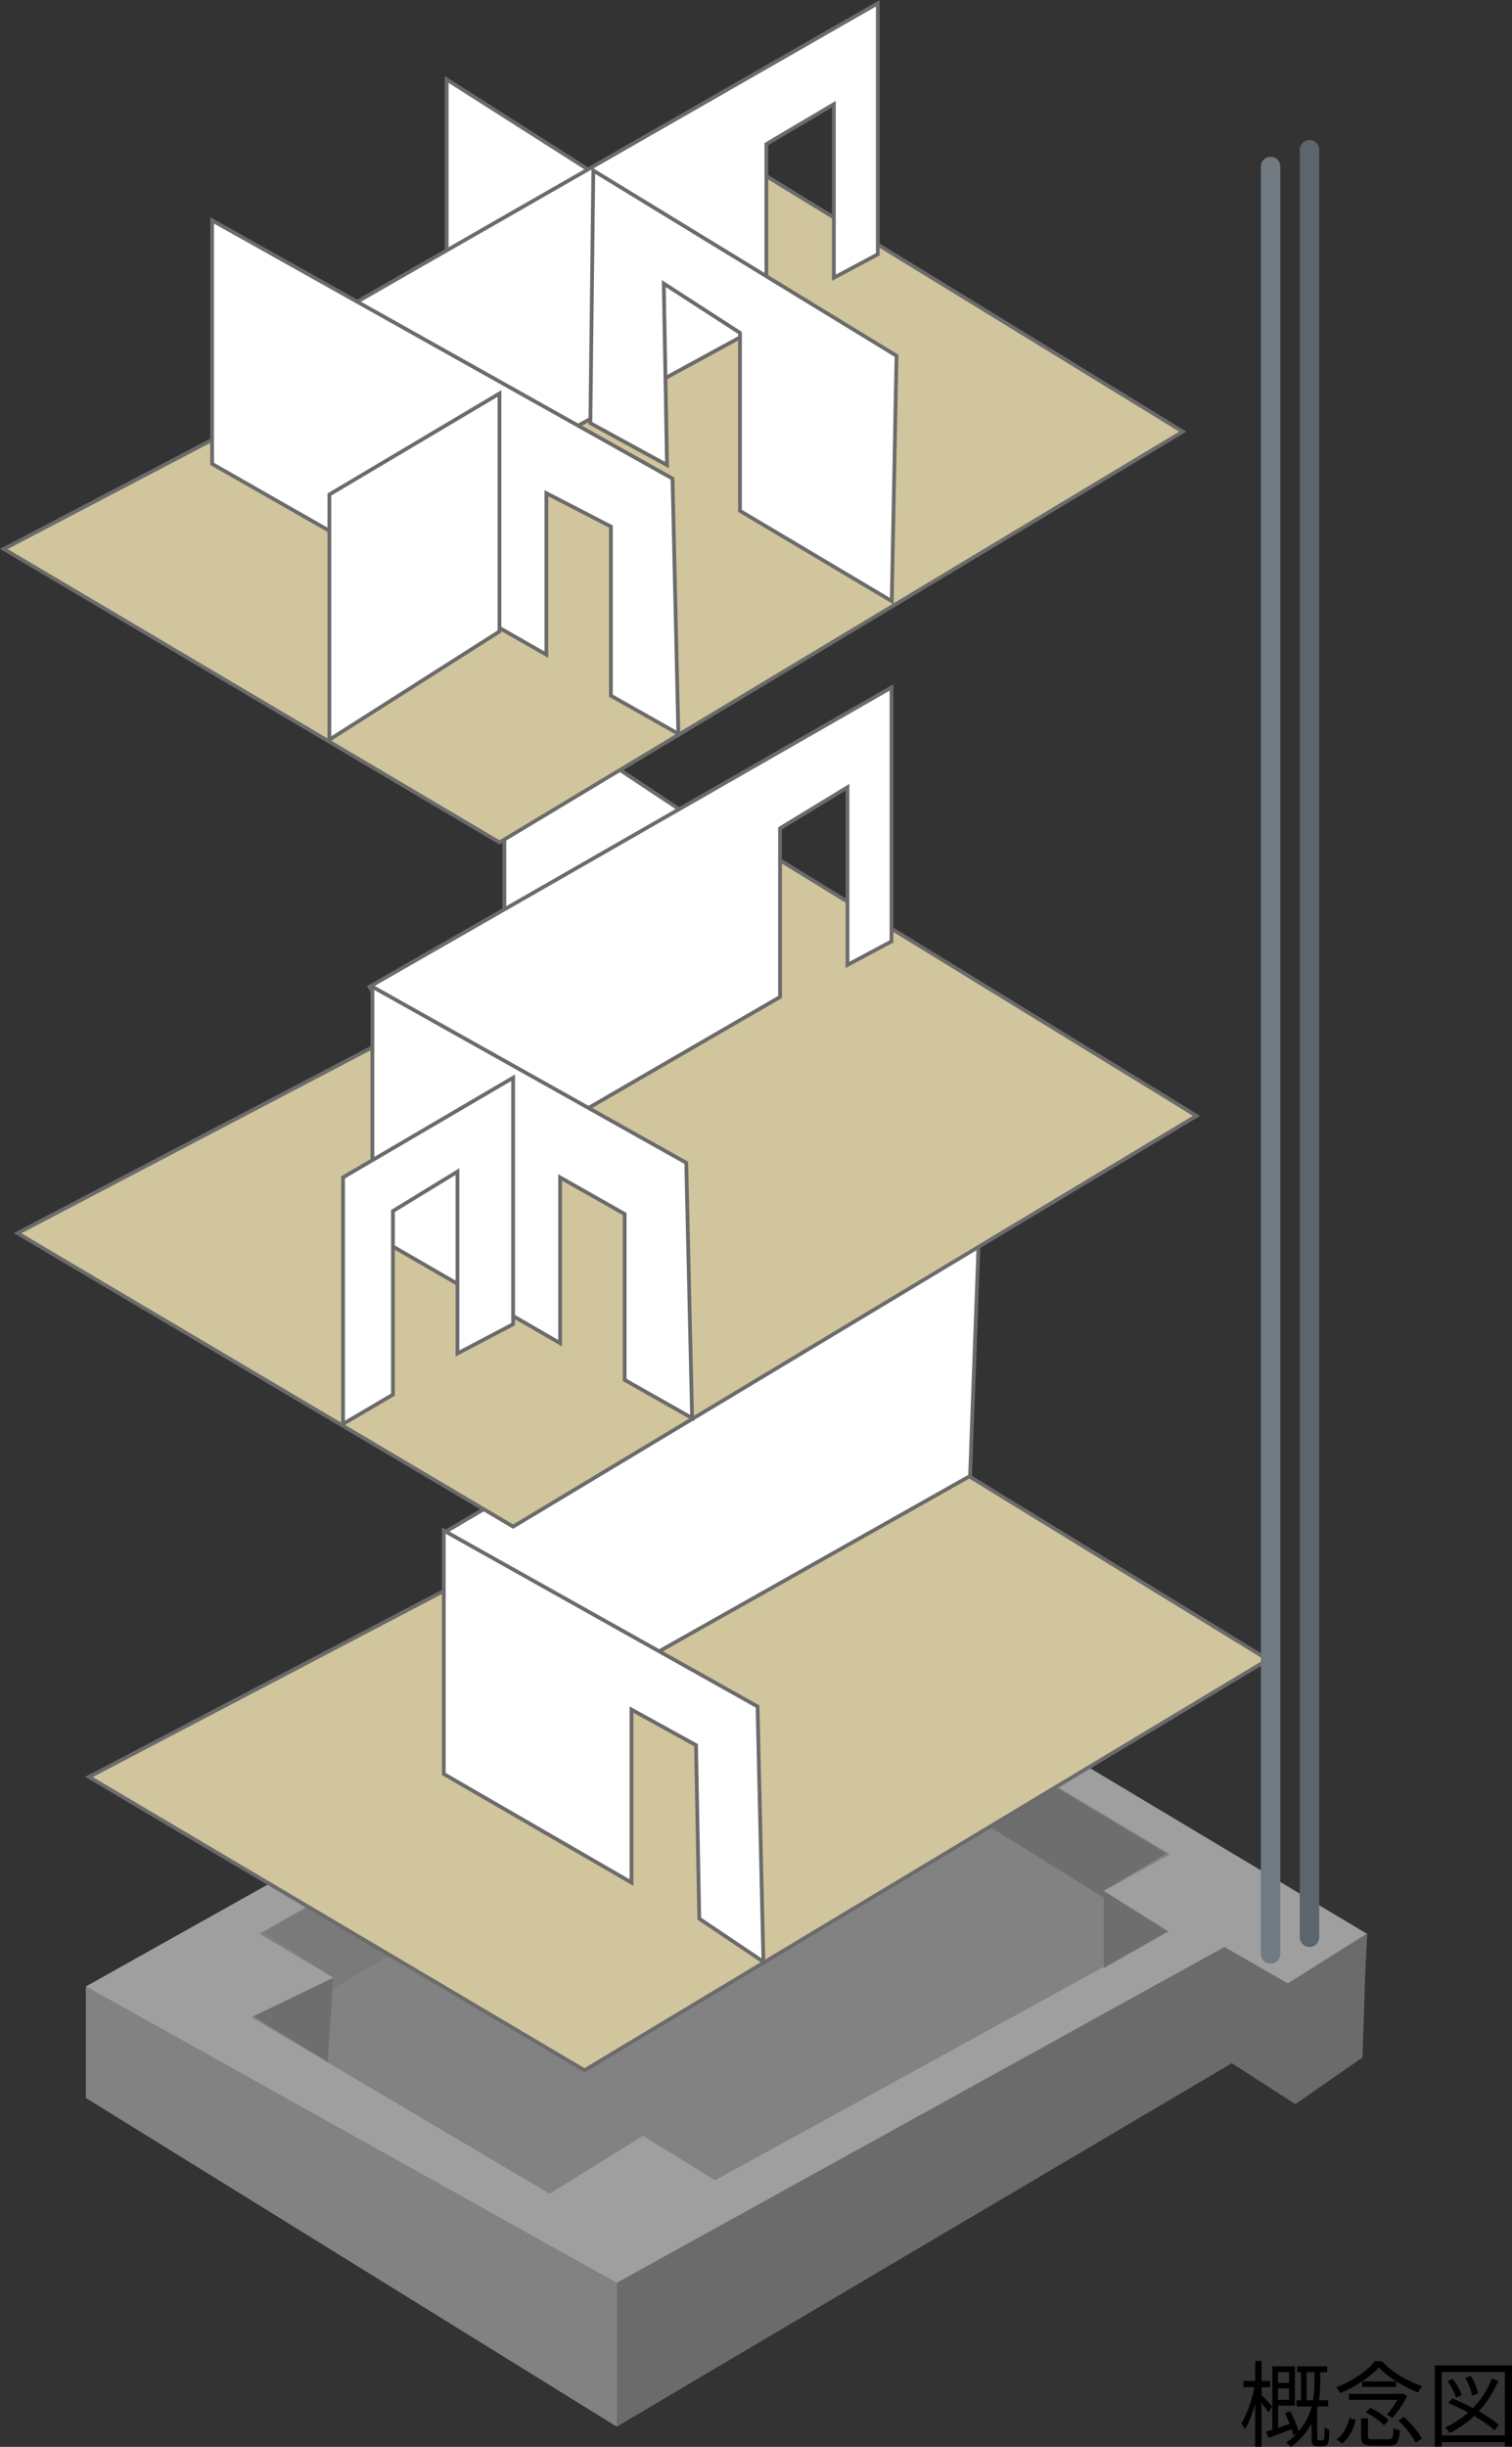
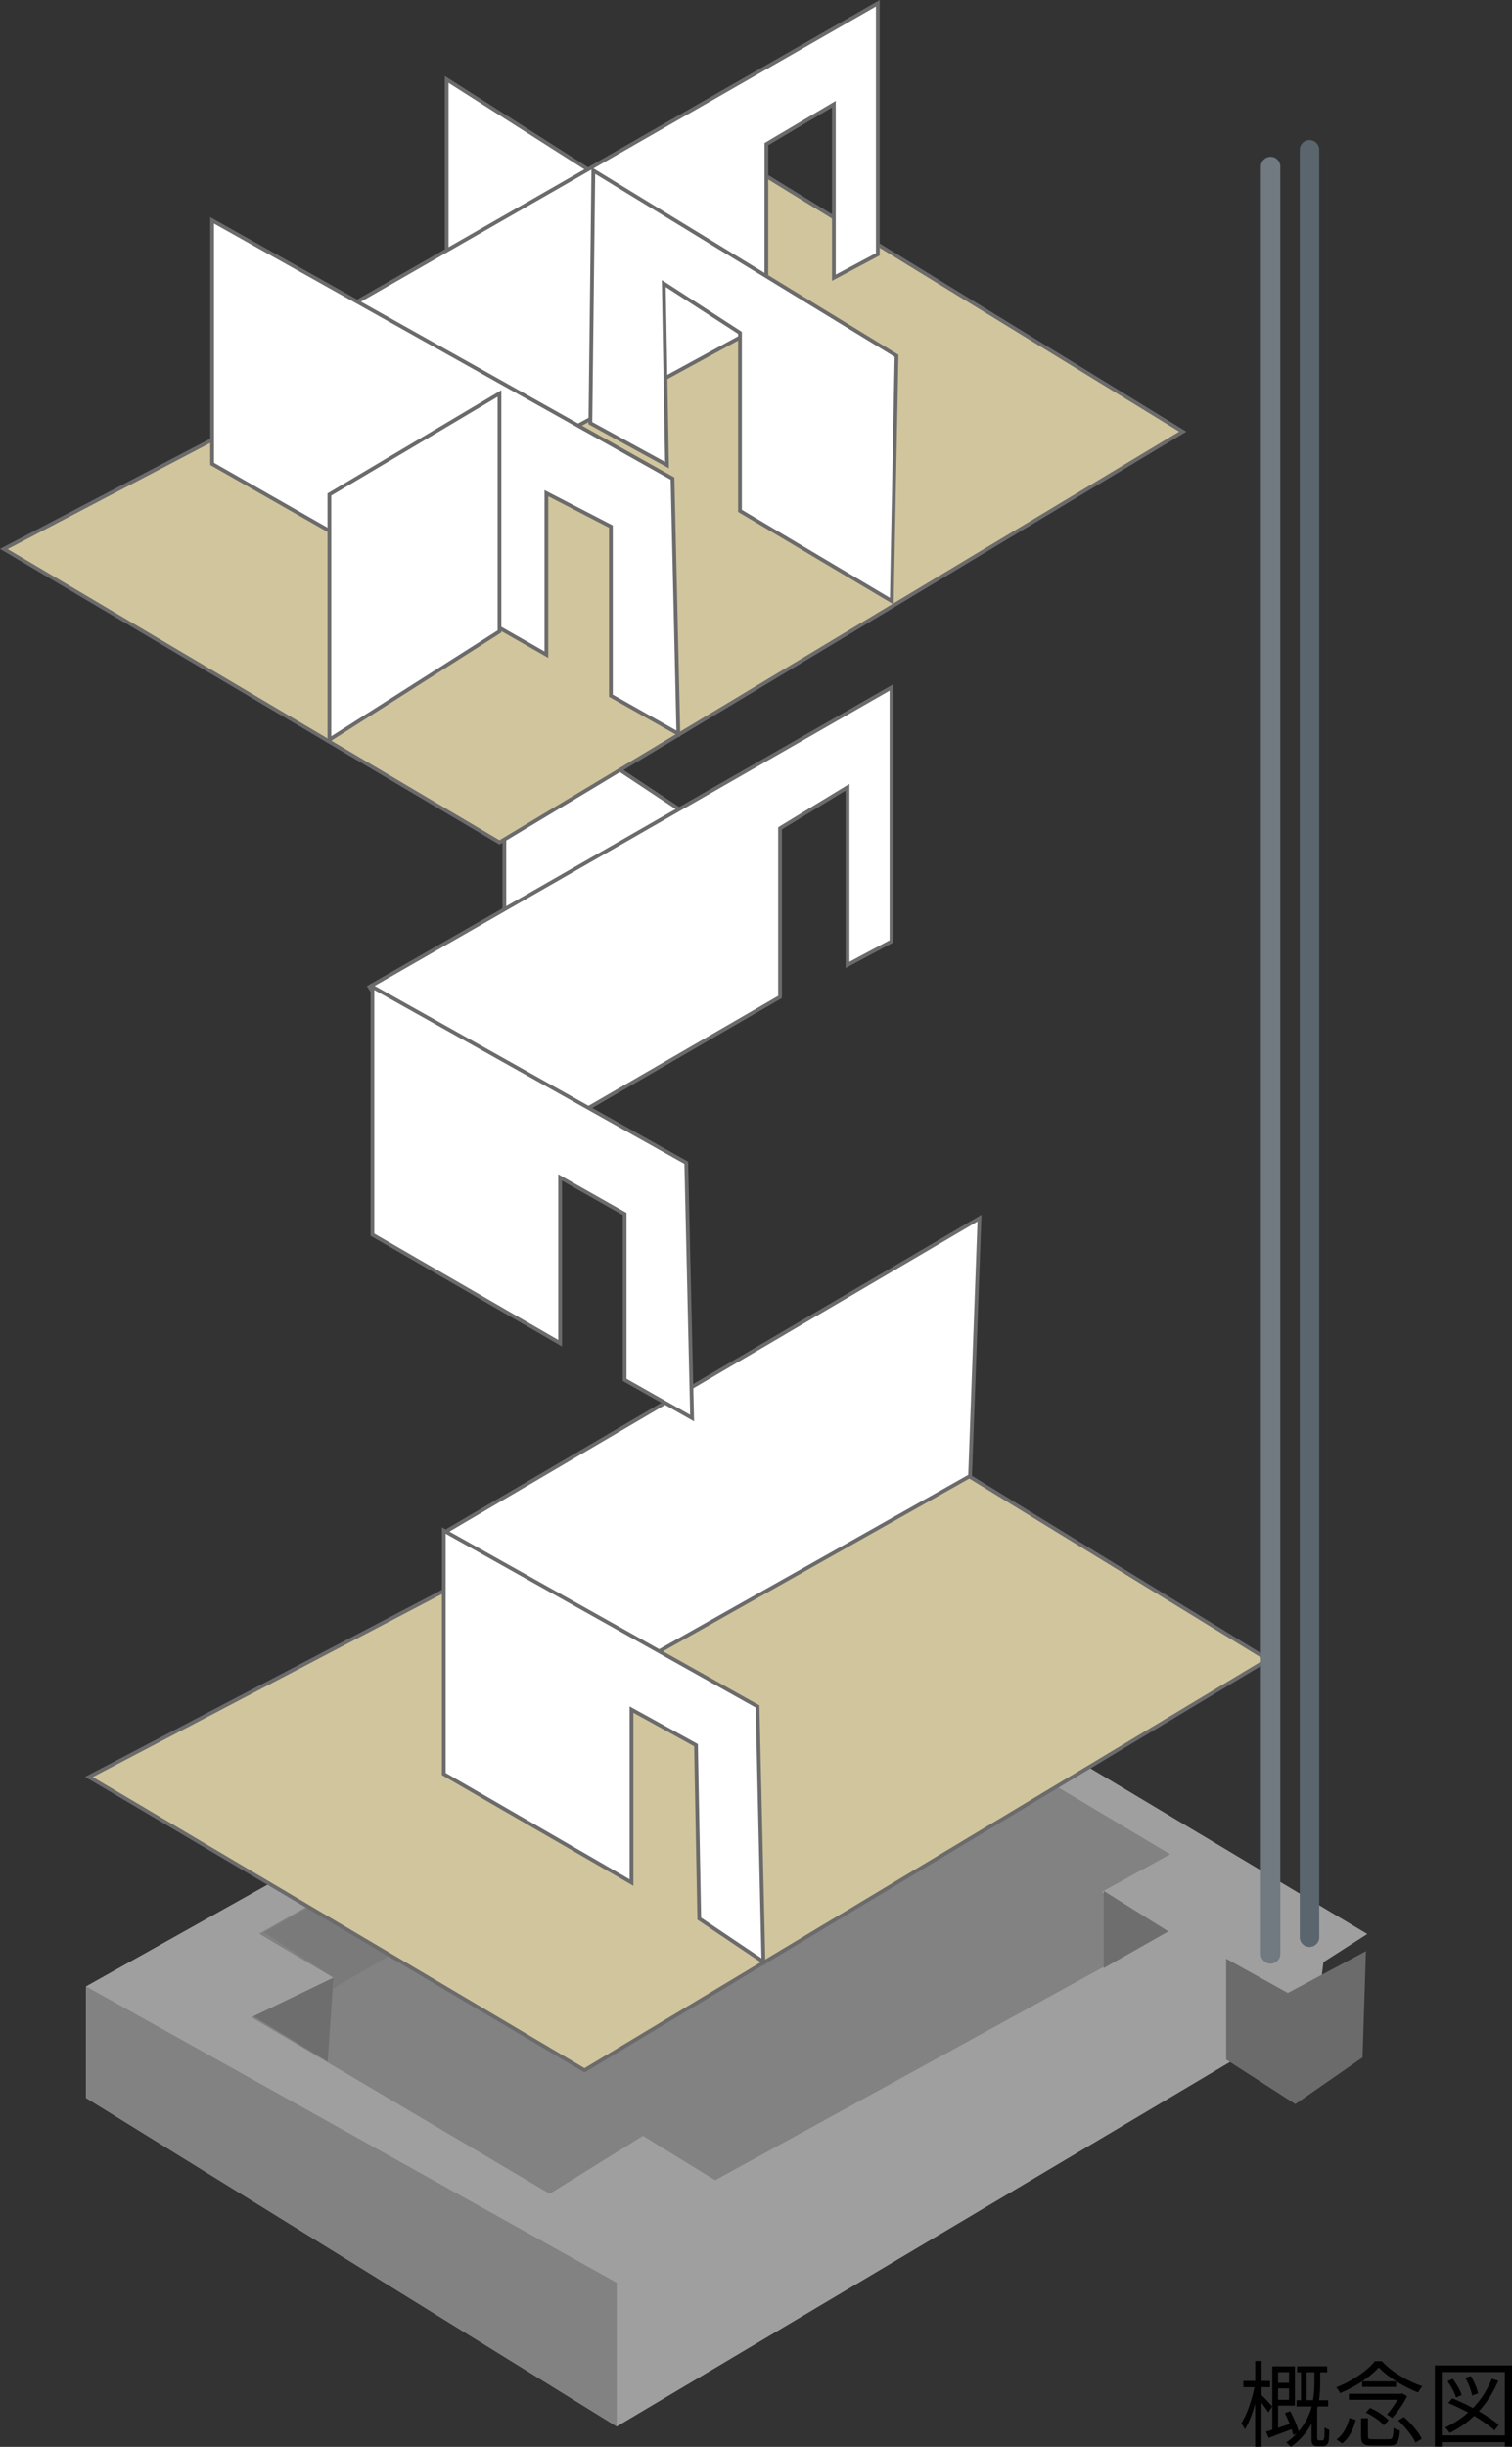
<svg xmlns="http://www.w3.org/2000/svg" viewBox="0 0 209.09 338.21">
  <rect x="0" y="0" width="209.09" height="338.21" fill="#333333" stroke="none" />
  <defs>
    <style>.d{fill:#6c6b6b;}.e{fill:#9f9fa0;}.f{fill:#707a80;}.g{fill:#6f6e6e;}.h{fill:#5a656d;}.i{fill:#7a7a7a;}.j{fill:#828282;}.k{fill:#fff;}.k,.l{stroke:#6c6b6b;stroke-width:.52px;}.l{fill:#d0c59d;}</style>
  </defs>
  <g id="a" />
  <g id="b">
    <g id="c">
      <g>
        <path d="M175.4,333.45c-.18-.31-.6-.87-.95-1.34v6.08h-.88v-5.92c-.39,1.37-.88,2.68-1.42,3.5-.1-.25-.34-.61-.49-.82,.74-1.14,1.47-3.21,1.81-4.99h-1.53v-.87h1.64v-2.76h.88v2.76h1.17v.87h-1.17v1.1c.34,.31,1.26,1.3,1.47,1.56l-.52,.82Zm7.35,3.86c.1,0,.21-.01,.26-.06,.05-.05,.1-.17,.13-.32,.01-.22,.04-.78,.03-1.42,.16,.14,.46,.29,.66,.36-.01,.64-.05,1.35-.1,1.59-.07,.27-.17,.43-.34,.53-.14,.09-.36,.13-.57,.13h-.57c-.25,0-.49-.04-.66-.19-.18-.17-.22-.36-.22-.94v-2c-.61,1.14-1.51,2.25-2.86,3.22-.13-.17-.44-.46-.64-.6,.56-.39,1.04-.81,1.44-1.24l-.47,.2c-.05-.23-.13-.51-.22-.81-1.12,.43-2.25,.86-3.17,1.2l-.39-.86c.26-.08,.56-.17,.88-.27v-8.75h3.13v5.43h-2.33v3.06c.51-.17,1.07-.35,1.61-.53-.21-.51-.43-1.04-.66-1.5l.74-.26c.47,.88,.95,2.02,1.16,2.78,.95-1.1,1.5-2.29,1.81-3.44h-2.11v-.86h.62v-3.86h-.53v-.83h4.15v.83h-.96v1.26c0,.78-.03,1.66-.17,2.6h1.27v.86h-1.44c-.03,.1-.05,.21-.08,.31v4.1c0,.09,.03,.18,.08,.22,.04,.04,.12,.06,.22,.06h.3Zm-6.01-9.43v1.48h1.52v-1.48h-1.52Zm1.52,3.82v-1.57h-1.52v1.57h1.52Zm3.31,.05c.17-.94,.2-1.82,.2-2.6v-1.26h-1.09v3.86h.9Z" />
        <path d="M191.09,326.36c1.4,1.52,3.61,2.82,5.6,3.46-.22,.25-.46,.61-.58,.87-1.91-.73-4.2-2.12-5.45-3.47-1.09,1.27-3.21,2.69-5.34,3.56-.1-.23-.34-.6-.53-.81,2.17-.82,4.29-2.28,5.34-3.61h.96Zm-6.27,10.83c.96-.68,1.52-1.85,1.79-2.98l.87,.27c-.31,1.21-.86,2.5-1.88,3.25l-.78-.55Zm9.76-5.98c-.49,1.01-1.35,2.22-2.05,3-.19-.14-.52-.36-.74-.47,.51-.55,1.07-1.34,1.47-2.04h-6.72v-.83h7.24l.16-.04,.65,.38Zm-2.56,5.95c.56,0,.64-.2,.69-1.59,.22,.17,.61,.31,.88,.38-.13,1.68-.42,2.08-1.48,2.08h-2.29c-1.27,0-1.6-.27-1.6-1.27v-2.51h.95v2.51c0,.34,.1,.4,.73,.4h2.12Zm1.04-8.01v.77h-4.69v-.77h4.69Zm-3.59,3.67c.94,.42,2.04,1.12,2.56,1.72l-.65,.69c-.49-.58-1.57-1.33-2.51-1.77l.6-.64Zm4.68,1.27c.99,.86,2.04,2.08,2.47,3l-.87,.52c-.39-.87-1.42-2.15-2.39-3.06l.79-.47Z" />
        <path d="M209.09,326.95v11.22h-.99v-.62h-8.72v.62h-.96v-11.22h10.67Zm-.99,9.67v-8.75h-8.72v8.75h8.72Zm-1.43-.7c-.66-.61-1.68-1.31-2.81-1.99-1,.95-2.13,1.73-3.38,2.35-.13-.18-.43-.58-.64-.75,1.18-.55,2.25-1.24,3.18-2.07-.91-.49-1.86-.95-2.74-1.31l.55-.65c.91,.36,1.91,.83,2.86,1.34,1.11-1.14,1.99-2.5,2.61-4.04l.9,.26c-.68,1.62-1.59,3.03-2.69,4.23,1.11,.64,2.09,1.3,2.74,1.88l-.58,.75Zm-5.32-4.52c-.17-.64-.68-1.59-1.17-2.27l.71-.33c.53,.69,1.05,1.61,1.24,2.24l-.78,.36Zm2.22-.3c-.1-.65-.49-1.66-.94-2.43l.77-.26c.46,.75,.88,1.76,1,2.41l-.83,.29Z" />
      </g>
      <g>
        <g>
          <polygon class="e" points="11.89 289.97 11.89 274.56 109.63 219.81 189.08 267.32 183.01 271.21 182.22 277.8 85.29 335.39 11.89 289.97" />
          <polygon class="j" points="35.84 267.28 46.11 273.36 34.77 278.83 76.01 303.22 88.91 295.22 98.9 301.35 161.56 266.96 152.36 261.5 161.82 256.3 119.43 230.97 109.3 237.1 98.69 231.6 35.84 267.28" />
          <polygon class="j" points="11.89 274.56 85.29 315.52 85.29 335.39 11.89 289.97 11.89 274.56" />
-           <polygon class="d" points="188.7 274.34 189.08 267.23 178.09 274.14 169.32 269.11 85.29 315.52 85.29 335.39 188.7 274.34" />
          <polygon class="g" points="46.11 273.36 45.31 284.95 35.04 278.69 46.11 273.36" />
          <polygon class="g" points="98.64 231.9 98.64 244.16 109.17 249.64 109.17 237.1 98.64 231.9" />
          <polygon class="i" points="98.64 244.16 46.11 274.83 46.11 273.36 36.51 267.1 98.64 231.9 98.64 244.16" />
          <polygon class="i" points="109.17 249.23 119.16 241.9 119.16 230.97 109.17 237.1 109.17 249.23" />
          <polygon class="g" points="152.63 261.36 152.63 272.03 161.56 266.96 152.63 261.36" />
-           <polygon class="g" points="119.16 230.97 119.16 241.5 152.63 262.29 152.63 261.36 161.29 256.17 119.16 230.97" />
          <polygon class="d" points="188.42 284.38 188.89 269.69 178.09 275.47 169.56 270.73 169.56 284.67 179.13 290.83 188.42 284.38" />
        </g>
        <g>
          <polygon class="l" points="80.83 286.16 12.3 245.61 114.49 192.07 175.33 229.39 80.83 286.16" />
          <polygon class="k" points="135.45 168.37 134.15 204.01 68.26 241.15 61.56 211.74 135.45 168.37" />
          <polygon class="k" points="105.57 271.16 96.7 265.2 96.25 241.22 87.33 236.3 87.33 260.21 61.37 245.2 61.37 211.55 104.76 235.87 105.57 271.16" />
        </g>
        <g>
-           <polygon class="l" points="70.96 211.01 2.43 170.45 104.63 116.92 165.46 154.23 70.96 211.01" />
          <polygon class="k" points="69.75 134.77 69.75 95.83 100.97 116.52 69.75 134.77" />
          <polygon class="k" points="51.09 136.39 123.28 95.02 123.28 130.12 117.2 133.37 117.2 108.81 107.87 114.49 107.87 137.8 66.91 161.53 51.09 136.39" />
          <polygon class="k" points="95.71 196.01 86.38 190.73 86.38 167.8 77.46 162.75 77.46 185.66 51.5 170.65 51.5 136.39 94.9 160.72 95.71 196.01" />
-           <polygon class="k" points="47.44 196.82 47.44 162.74 70.96 148.96 70.96 183.03 63.26 187.08 63.26 161.94 54.34 167.39 54.34 192.76 47.44 196.82" />
        </g>
        <g>
          <polygon class="l" points="69.07 116.44 .53 75.88 102.73 22.35 163.56 59.66 69.07 116.44" />
          <polygon class="k" points="61.77 49.11 61.77 10.98 93 30.86 61.77 49.11" />
          <polygon class="k" points="49.21 41.81 121.39 .45 121.39 35.15 115.31 38.39 115.31 14.4 105.98 19.92 105.98 44.65 65.02 66.96 49.21 41.81" />
          <polygon class="k" points="123.32 83.09 123.98 49.18 82.05 23.57 81.64 58.49 92.24 64.29 91.79 39.19 102.33 46.01 102.33 70.61 123.32 83.09" />
          <polygon class="k" points="93.81 101.43 84.48 96.16 84.48 72.78 75.56 68.17 75.56 90.49 29.33 64.12 29.33 30.46 93 66.15 93.81 101.43" />
          <polygon class="k" points="45.55 102.24 45.55 68.35 69.07 54.39 69.07 87.28 45.55 102.24" />
        </g>
        <path class="f" d="M177.05,270.07c0,.75-.6,1.35-1.34,1.35h0c-.74,0-1.35-.6-1.35-1.35V23.01c0-.74,.61-1.34,1.35-1.34h0c.74,0,1.34,.6,1.34,1.34v247.06Z" />
        <path class="h" d="M182.43,267.77c0,.74-.6,1.34-1.35,1.34h0c-.74,0-1.34-.6-1.34-1.34V20.7c0-.74,.6-1.34,1.34-1.34h0c.75,0,1.35,.6,1.35,1.34v247.07Z" />
      </g>
    </g>
  </g>
</svg>